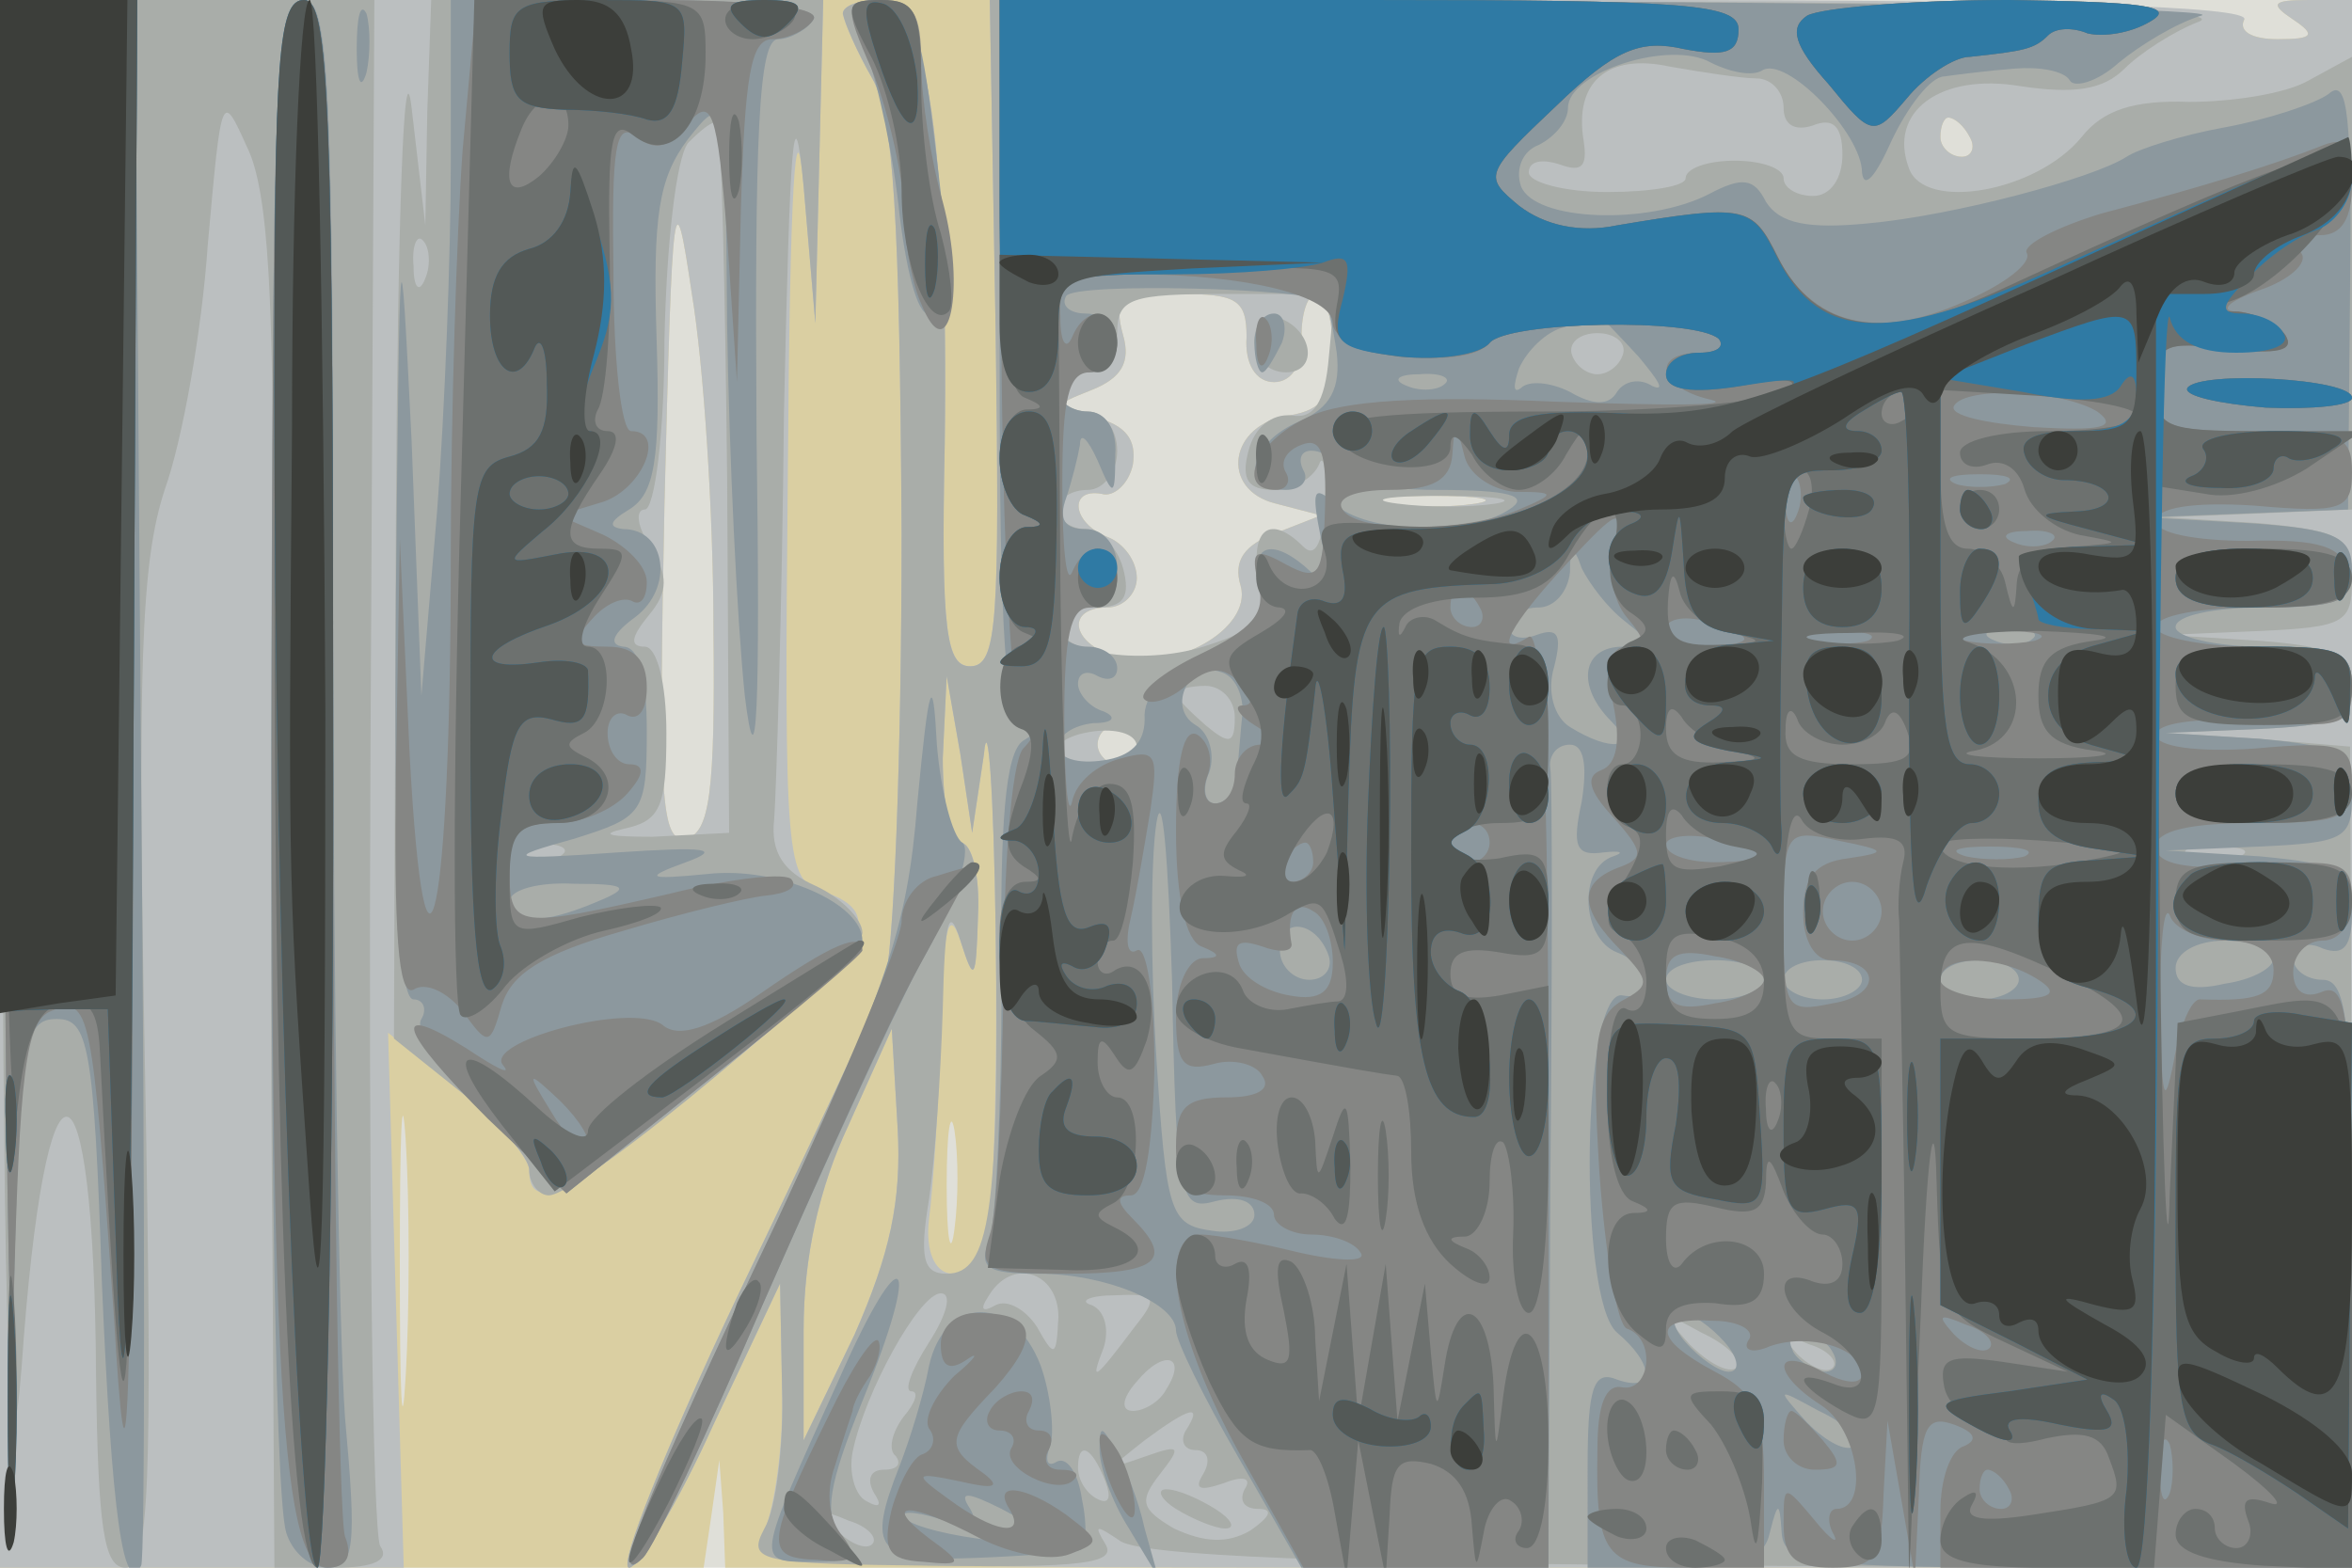
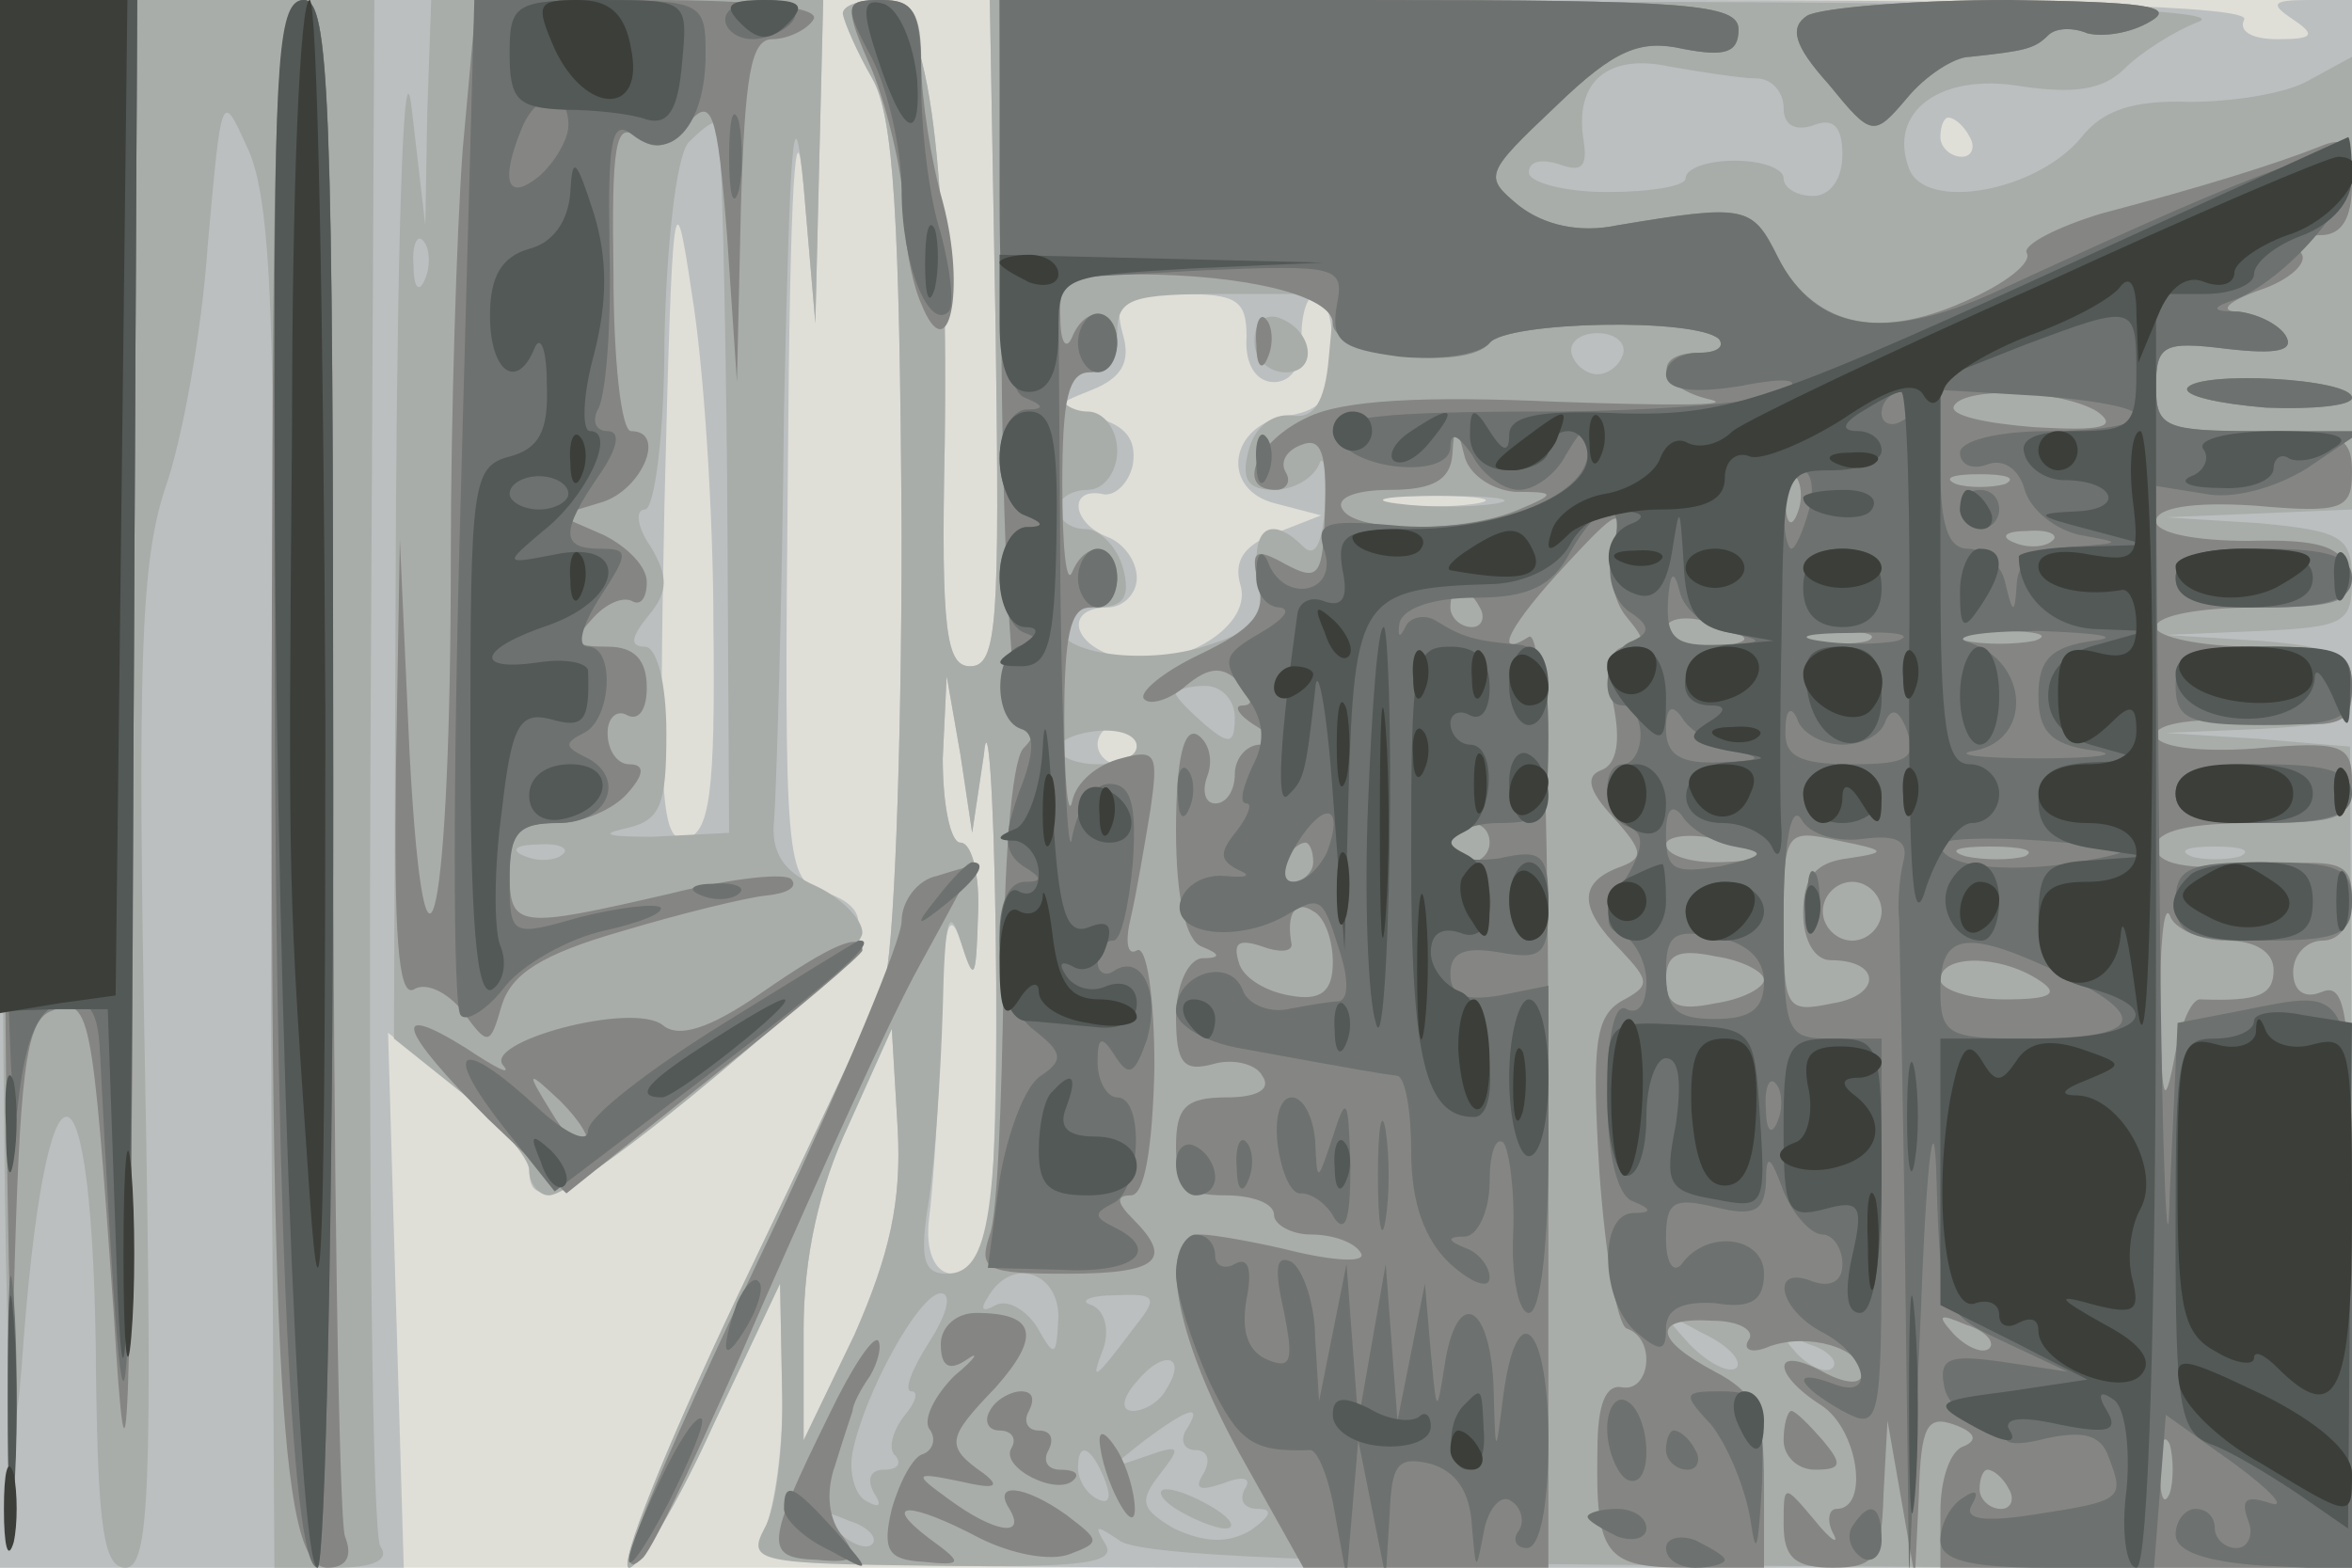
<svg xmlns="http://www.w3.org/2000/svg" width="120" height="80">
  <g>
    <svg width="120" height="80" />
    <svg width="120" height="80" version="1.0" viewBox="0 0 120 80">
      <g fill="#dfdfd8" transform="matrix(.1 0 0 -.1 0 80)">
        <path d="M0 400V0h1200v800H0V400z" />
      </g>
    </svg>
    <svg width="120" height="80" version="1.0" viewBox="0 0 120 80">
      <g fill="#dacfa2" transform="matrix(.1 0 0 -.1 0 80)">
-         <path d="M0 400V0h359l4 27 4 28 2-27 1-28h830v800h-22c-19 0-20-2-8-10s10-10-8-10c-13 0-20 4-17 10 4 7-188 10-569 10H0V400zm1005 330c3-5 1-10-4-10-6 0-11 5-11 10 0 6 2 10 4 10 3 0 8-4 11-10zM364 480c1-85-2-105-14-108-13-2-14 21-11 170 4 162 5 169 14 108 6-36 11-112 11-170zm272 148c-1-14 5-23 14-23s15 9 14 23c0 12 3 22 8 22 4 0 8-13 8-29 0-23-5-30-22-33-31-4-36-38-7-45l23-6-23-9c-16-6-22-14-18-27 6-22-35-45-64-36-23 7-25 25-4 25 8 0 15 7 15 15 0 9-7 18-15 21-18 7-20 25-3 22 6-2 14 5 16 15 2 13-4 20-19 24-22 6-22 6-2 14 15 6 20 14 16 28-5 18-1 21 29 21 29 0 34-3 34-22zm117-85c-13-2-33-2-45 0-13 2-3 4 22 4s35-2 23-4zM580 420c0-5-4-10-10-10-5 0-10 5-10 10 0 6 5 10 10 10 6 0 10-4 10-10zM207 98c-2-35-3-9-3 57s1 94 3 63c2-32 2-86 0-120zm280 75c-2-16-4-5-4 22 0 28 2 40 4 28 2-13 2-35 0-50z" />
-       </g>
+         </g>
    </svg>
    <svg width="120" height="80" version="1.0" viewBox="0 0 120 80">
      <g fill="#bbbfc0" transform="matrix(.1 0 0 -.1 0 80)">
        <path d="M0 400V0h206l-4 136-4 137 36-29c20-16 36-35 36-41 0-23 20-13 95 48 77 62 89 83 55 94-19 6-20 14-18 218 1 141 4 188 8 142l6-70 2 83 2 82H0V400zm364 80c1-85-2-105-14-108-13-2-14 21-11 170 4 162 5 169 14 108 6-36 11-112 11-170zm66 313c1-5 7-19 15-33 11-19 14-71 15-232 0-114-4-217-9-230s-39-85-75-160C340 62 315 0 321 0c5 0 25 33 43 73l34 72 1-53c1-29-4-62-9-73-11-19-3-19 400-19h410v800h-22c-19 0-20-2-8-10s10-10-8-10c-13 0-20 4-17 10 4 7-104 10-317 10H505l3-170c2-147 1-170-13-170-12 0-15 17-13 113 2 151-9 227-33 227-11 0-19-3-19-7zm575-63c3-5 1-10-4-10-6 0-11 5-11 10 0 6 2 10 4 10 3 0 8-4 11-10zM636 628c-1-14 5-23 14-23s15 9 14 23c0 12 3 22 8 22 4 0 8-13 8-29 0-23-5-30-22-33-31-4-36-38-7-45l23-6-23-9c-16-6-22-14-18-27 6-22-35-45-64-36-23 7-25 25-4 25 8 0 15 7 15 15 0 9-7 18-15 21-18 7-20 25-3 22 6-2 14 5 16 15 2 13-4 20-19 24-22 6-22 6-2 14 15 6 20 14 16 28-5 18-1 21 29 21 29 0 34-3 34-22zm117-85c-13-2-33-2-45 0-13 2-3 4 22 4s35-2 23-4zM502 415c2 22 5-18 6-90s-1-140-4-153c-9-32-34-28-30 6 2 15 5 59 6 97 1 51 4 63 10 45 7-22 8-21 9 13 1 20-3 37-9 37-5 0-9 19-9 43l2 42 7-40 6-40 6 40zm78 5c0-5-4-10-10-10-5 0-10 5-10 10 0 6 5 10 10 10 6 0 10-4 10-10zM436 119l-26-54v56c0 38 8 73 23 105l22 49 3-51c2-37-4-64-22-105z" />
      </g>
    </svg>
    <svg width="120" height="80" version="1.0" viewBox="0 0 120 80">
      <g fill="#a9ada9" transform="matrix(.1 0 0 -.1 0 80)">
        <path d="M1 398C2 112 5 26 11 102c12 173 37 170 38-4 1-78 4-98 15-98 12 0 14 38 10 253-4 209-2 260 10 297 9 25 19 81 22 125 7 78 7 79 20 50 11-22 14-78 13-215-1-102-1-258 0-347l1-163h31c20 0 28 4 23 11-4 7-6 187-5 400l2 389H0l1-402zm201 139-1-267 35-28c19-15 34-33 34-39 0-7 5-13 10-13 17 0 160 120 160 134 0 7-11 18-24 24-16 7-23 17-21 34 1 13 4 106 5 208 3 138 5 167 10 115l6-70 2 83 2 82H220l-2-57-1-58-7 60c-4 34-7-56-8-208zm169 18 1-180-39-2c-21 0-28 1-15 4 19 4 22 11 22 49 0 26-5 44-11 44-8 0-7 5 2 16 10 12 10 20 1 35-7 10-8 19-3 19s10 39 10 86c1 49 6 93 12 101 7 7 13 12 15 10 2-1 4-84 5-182zM217 658c-3-8-6-5-6 6-1 11 2 17 5 13 3-3 4-12 1-19zm70-294c-3-3-12-4-19-1-8 3-5 6 6 6 11 1 17-2 13-5zm143 429c1-5 7-19 15-33 11-19 14-71 15-232 0-114-4-217-9-230s-39-85-75-160C340 62 315 0 321 0c5 0 25 33 43 73l34 72 1-53c1-29-3-62-9-72-9-17-3-18 86-19 75-1 94 1 88 11s-5 10 7 2c9-8 111-12 322-13l307-2v210l-1 210-47 4-47 3 48 2c39 2 47 5 47 21s-8 21-47 24l-48 3 48 2c43 2 47 4 47 26s-5 25-47 29l-48 3 48 2 47 2v231l-22-12c-12-7-40-11-61-11-28 1-44-4-55-18-23-28-80-38-88-16-11 29 16 49 57 42 27-4 42-2 53 9 8 8 25 19 38 24 15 6-90 10-297 10l-320 1 3-170c2-147 1-170-13-170-12 0-15 17-13 113 2 151-9 227-33 227-11 0-19-3-19-7zm466-33c8 0 14-7 14-15 0-9 6-12 15-9 10 4 15 0 15-15 0-12-6-21-15-21-8 0-15 4-15 9s-11 9-25 9-25-4-25-9c0-4-18-7-40-7s-40 5-40 10c0 6 7 7 16 4 11-4 14-1 12 12-5 30 12 45 44 38 17-3 37-6 44-6zM678 618c-2-24-8-32-19-30-10 1-19-6-22-18-4-15 0-20 13-20 10 0 20 6 23 13 2 6 4-2 3-20-1-20-5-28-11-22-17 17-27 9-23-16 4-20 0-26-25-34-31-11-77-5-77 10 0 5 9 9 19 9 14 0 18 5 14 20-3 11-12 20-19 20-8 0-14 5-14 10 0 6 7 10 15 10s15 9 15 20-7 20-15 20-15 5-15 10c0 6 7 10 15 10s15 9 15 20c0 18 7 20 56 20h55l-3-32zm150 1c-2-6-8-10-13-10s-11 4-13 10 4 11 13 11 15-5 13-11zm-65-76c-13-2-35-2-50 0-16 2-5 4 22 4 28 0 40-2 28-4zM502 415c2 22 5-18 6-90 2-143-3-175-25-175-12 0-14 8-9 38 3 20 6 64 7 97 1 45 3 54 9 35 7-22 8-21 9 13 1 20-3 37-9 37-5 0-9 19-9 43l2 42 7-40 6-40 6 40zm128 19c0-14-3-14-15-4-8 7-15 14-15 16s7 4 15 4 15-7 15-16zm-50-15c0-5-9-9-20-9s-20 4-20 8 9 8 20 9 20-2 20-8zm563-56c-7-2-19-2-25 0-7 3-2 5 12 5s19-2 13-5zM436 119l-26-54v56c0 38 8 73 23 105l22 49 3-51c2-37-4-64-22-105zm104 9c-1-21-2-21-11-5-6 9-15 14-21 11-7-4-8-2-4 4 12 21 36 13 36-10zm-66-13c-9-14-13-25-9-25s2-6-4-13c-6-8-8-17-4-20 3-4 1-7-6-7s-9-5-5-12c4-6 3-8-4-4-6 3-9 15-7 25 6 30 34 81 45 81 6 0 3-11-6-25zm105 8c-21-28-23-29-16-11 3 9 1 19-6 22-7 2-1 5 12 5 21 1 22-1 10-16zm307-21c-4-3-14 2-24 12-16 18-16 18 6 6 13-6 21-14 18-18zm49 0c-3-3-11 0-18 7-9 10-8 11 6 5 10-3 15-9 12-12zM595 91c-3-6-11-11-17-11s-6 6 2 15c14 17 26 13 15-4zm10-21c-3-5-1-10 5-10s8-5 4-12c-5-8-2-9 10-5 10 4 15 3 11-3-3-6 0-10 7-10 8 0 6-4-4-11-12-7-24-6-39 1-17 10-18 14-7 28s10 15-7 9c-20-7-20-7-1 8 23 17 30 19 21 5zm-41-26c3-8 2-12-4-9s-10 10-10 16c0 14 7 11 14-7zM445 12c-3-3-11 0-18 7-9 10-8 11 6 5 10-3 15-9 12-12zm195 614c0-9 7-16 16-16 17 0 14 22-4 28-7 2-12-3-12-12zM600 30c8-5 20-10 25-10 6 0 3 5-5 10s-19 10-25 10c-5 0-3-5 5-10z" />
      </g>
    </svg>
    <svg width="120" height="80" version="1.0" viewBox="0 0 120 80">
      <g fill="#8c989e" transform="matrix(.1 0 0 -.1 0 80)">
-         <path d="M2 398C3 176 6 59 7 138c3 130 5 142 22 142 16 0 19-13 23-135C57 27 63-15 72 1c2 2 2 183 0 402l-3 397H0l2-402zm137 180c-2-317 1-540 7-560 3-10 12-18 21-18 14 0 15 11 9 77-3 42-6 222-6 400 0 280-2 323-15 323s-15-32-16-222zm43 197c0-16 2-22 5-12 2 9 2 23 0 30-3 6-5-1-5-18zm48-58c0-46-3-126-7-178l-8-94-5 130c-6 121-6 115-8-77-1-141 1-208 9-208 5 0 7-5 4-10-4-6 11-28 34-50l40-39 75 60c42 33 76 64 76 69 0 19-43 38-79 34-31-3-33-2-11 6 19 7 10 8-35 5-57-4-58-3-22 7 35 11 37 13 37 55 0 28-4 43-12 43-8 1-5 7 6 15 20 15 16 45-6 45-8 1-7 4 3 10 13 8 16 25 14 87-2 63 1 82 16 102 19 24 19 23 20-95 1-66 5-150 9-189 6-49 8-9 6 133-1 153 1 202 11 202 6 0 15 5 18 10 4 6-28 10-89 10h-96v-83zm75-377c-28-12-45-12-45 0 0 6 15 10 33 9 27 0 29-2 12-9zm137 433c6-16 14-53 17-83 4-32 10-53 16-50 11 5 11 15 0 103-6 46-11 57-26 57-16 0-17-3-7-27zm68-158c0-141 3-185 13-185 9 0 9-2-1-8-9-6-12-41-11-123 0-63-3-122-6-131-6-15-2-18 25-18 34 0 70-15 70-29 0-5 14-34 32-65l32-56h126l1 198c1 108 1 203 0 210-1 6 3 12 10 12s9-10 6-29c-5-23-3-28 11-26 9 1 11 0 5-2-18-6-16-42 2-49s20-25 3-22c-21 5-23-155-3-172 19-16 20-31 0-24-12 5-15-4-15-45V0h44c34 0 46 4 49 18 4 16 5 16 6 0s15-18 146-18h145v150c0 127-2 150-15 150-8 0-15 5-15 11s7 9 15 5c11-4 15 1 15 19 0 21-5 24-47 28l-48 3 48 2c43 2 47 4 47 26s-5 25-47 29l-48 3 48 2c40 2 47 5 47 22s-7 20-45 20c-25 0-45 5-45 10 0 6 20 10 45 10 38 0 45 3 45 19 0 17-8 21-52 24l-53 3 52 2 51 2 1 111c1 90-1 110-11 101-7-5-31-13-53-17s-44-11-50-15c-17-11-88-30-132-34-31-3-45 0-52 11-6 12-12 13-29 4-31-16-89-14-96 4-3 9 1 18 9 21 8 4 15 12 15 19 0 18 52 35 73 23 10-5 21-7 26-4 12 8 51-32 51-52 1-9 7-2 15 16 8 17 20 33 27 33 7 1 23 3 36 4 12 1 25-1 28-6 2-4 14-1 25 9 11 9 29 20 42 24 12 3-121 6-295 7l-318 1V615zm167 31s3-12 5-26c2-18-3-28-19-35-26-11-31-35-7-35 8 0 12 5 9 10-3 6-1 10 4 10 6 0 11-4 11-10 0-5 24-10 53-10 37 0 48-3 37-10-21-14-74-12-89 3-11 10-12 7-7-18 6-24 5-28-5-17-19 18-32 15-26-7 3-13-4-23-28-34-21-10-32-22-31-34 0-12-7-19-21-21-13-2-23 1-23 7s8 11 18 12c10 0 12 3 5 6-7 2-13 9-13 14 0 6 5 7 10 4 6-3 10-1 10 4 0 6-7 11-15 11s-15 5-15 10c0 6 7 10 15 10s15 9 15 20c0 12-7 20-16 20-11 0-14 5-10 16 3 9 6 21 7 27 0 7 4 3 9-8 8-19 9-19 9 3 1 13-5 22-14 22-8 0-15 5-15 10 0 6 7 10 15 10s15 7 15 15-7 15-16 15c-8 0-13 4-10 9 5 7 123 4 133-3zm159-28c10-12 14-18 7-15-6 4-14 3-18-3-4-7-12-7-24 0-10 5-21 6-25 2-4-3-4 1-1 10 4 9 14 19 23 21 10 3 17 5 18 6 0 0 9-9 20-21zm-99-14c-3-3-12-4-19-1-8 3-5 6 6 6 11 1 17-2 13-5zm92-121c14-11 14-12-1-13-21 0-24-20-6-38 14-14 0-16-21-3-8 5-12 18-8 31 4 16 2 20-9 16-8-3-14-1-14 4 0 6 7 10 15 10s15 8 16 18c0 13 2 14 6 2 4-8 13-20 22-27zm208-9c-3-3-12-4-19-1-8 3-5 6 6 6 11 1 17-2 13-5zm-403-37c-1-9-2-24-3-32 0-8-5-15-11-15-5 0-7 7-3 16 3 9 0 20-7 24-15 9-3 33 13 27 7-2 11-11 11-20zm-14-250c12 3 20 0 20-7 0-6-10-10-22-8-21 3-23 9-28 88-3 47-3 101 0 120s6-17 8-81c2-111 4-117 22-112zm58 125c2-7-3-12-10-12-8 0-15 7-15 15 0 18 19 15 25-3zm482-1c0-5-11-11-25-13-17-4-25-1-25 8 0 8 11 14 25 14s25-4 25-9zm-260-11c0-5-11-10-25-10s-25 5-25 10c0 6 11 10 25 10s25-4 25-10zm50 0c0-5-9-10-20-10s-20 5-20 10c0 6 9 10 20 10s20-4 20-10zm80 0c0-5-9-10-20-10s-20 5-20 10c0 6 9 10 20 10s20-4 20-10zM880 115c7-8 8-15 2-15-5 0-15 7-22 15s-8 15-2 15c5 0 15-7 22-15zm55-5c3-5 2-10-4-10-5 0-13 5-16 10-3 6-2 10 4 10 5 0 13-4 16-10zm11-48c-4-3-14 2-24 12-16 18-16 18 6 6 13-6 21-14 18-18zM640 625c0-8 2-15 4-15s6 7 10 15c3 8 1 15-4 15-6 0-10-7-10-15zM468 390c-5-64-16-95-71-212C329 35 310-13 328 5c6 6 33 64 61 129 29 66 65 145 81 175 17 30 26 57 21 61-5 3-11 26-13 50-2 38-4 33-10-30zM428 96C385 1 385 3 415 3c20 0 23 2 14 13s-6 27 11 69c31 76 21 86-12 11zm46 7c-3-16-10-38-15-51-17-43-12-49 39-47 26 1 50 3 53 4 3 0 4 12 1 26-2 14-8 22-13 19s-6 1-3 9c2 7 0 26-5 40-14 37-49 36-57 0zm64-89c2-1-12-1-32 0-20 2-40 7-44 11s4 4 17 0c17-5 21-4 16 5-6 9-2 9 16 0 13-7 26-14 27-16zm23 46c0-8 6-26 15-40l15-25-7 25c-3 14-10 32-15 40-7 13-8 13-8 0z" />
-       </g>
+         </g>
    </svg>
    <svg width="120" height="80" version="1.0" viewBox="0 0 120 80">
      <g fill="#858684" transform="matrix(.1 0 0 -.1 0 80)">
        <path d="M2 398C3 176 6 59 7 137c3 115 6 142 19 147 20 8 21 2 32-154 7-116 9-77 10 268l2 402H0l2-402zm137 175c-2-463 3-573 28-573 10 0 13 6 9 16-3 9-6 189-6 400 0 335-2 384-15 384s-15-32-16-227zm97 150c-3-42-6-135-6-207 0-184-13-248-21-101l-5 110-2-118c-1-82 1-116 9-112 6 4 17-1 25-11 13-18 14-18 20 3 5 16 20 26 62 38 30 9 63 17 73 18s16 4 13 8c-2 4-30 1-62-7-78-18-82-18-82 11 0 20 5 25 24 25 13 0 29 7 36 15 9 10 9 15 1 15-6 0-11 7-11 16 0 8 5 12 10 9 6-3 10 3 10 14 0 14-6 21-20 21-17 0-19 2-8 14 7 8 16 12 21 9 4-2 7 2 7 10s-10 18-22 24l-23 10 23 7c20 7 32 36 14 36-5 0-9 36-9 81-1 64 1 78 12 69 9-7 16-6 26 7 12 14 15 7 20-58l5-74 2 88c2 68 5 87 16 87 8 0 18 5 21 10 4 6-26 10-83 10h-89l-7-77zm209 41c8-20 15-51 16-68 0-17 4-40 9-51 14-35 23 7 11 52-6 21-11 53-11 71 0 25-4 32-20 32-19 0-20-2-5-36zm66-149c1-113 6-185 12-185s6-5-1-12c-6-7-10-61-10-120-1-60-3-117-7-128-6-18-2-20 39-20 47 0 55 7 34 28-8 8-9 12-1 12 7 0 11 24 12 65 0 37-4 63-9 60s-6 5-3 17c3 13 7 37 10 55 4 28 3 31-15 26-12-3-23-12-25-22-2-9-4 10-4 42 0 42 3 57 13 57 8 0 14 7 14 15 0 18-16 20-23 3-3-7-5 13-5 45 0 43 3 57 14 57 8 0 14 7 14 15 0 18-16 20-23 3-3-7-6-3-6 10-1 19 4 22 38 22 57 0 101-11 101-25 0-16 68-25 80-10 9 11 105 13 117 2 3-4-1-7-10-7-25 0-21-18 6-24 12-3-23-3-79-1-67 3-109 1-127-8-26-12-37-37-16-37 5 0 8 4 5 9s0 11 8 14c10 4 13-4 12-33-1-34-3-37-20-28-16 9-18 7-14-10 4-15-3-23-30-36-19-9-32-20-28-23 3-3 13 0 21 7 12 10 19 10 27 2 7-7 8-12 2-12-5 0-2-5 6-10 10-6 11-10 3-10-7 0-13-7-13-15s-4-15-10-15c-5 0-7 6-4 14s1 17-5 21c-7 4-11-12-11-49 0-34 5-56 13-59 10-4 10-6 0-6-7-1-13-14-13-30 0-24 4-28 19-24 10 3 22 0 25-6 5-7-3-11-18-11-21 0-26-5-26-25s5-25 25-25c14 0 25-4 25-10 0-5 9-10 19-10 11 0 22-4 25-9 4-5-10-5-32 0-20 5-43 9-49 9-23 0-14-51 19-111l33-59h125v241c0 157-3 238-10 234-19-12-10 6 20 38 25 27 29 29 23 9-3-12 0-29 7-37 10-12 10-15 0-15-8 0-11-9-7-29 4-19 2-31-6-34s-7-10 6-24c16-18 16-21 2-26-20-8-19-21 2-42 15-16 15-18 0-26-13-8-15-22-11-87 3-42 9-78 14-80 15-5 12-32-2-30-9 2-13-9-13-32-1-54 4-60 46-60h39v43c0 36-4 46-25 57-32 17-32 28-1 26 13 0 22-5 18-10-3-5 2-7 11-3 20 7 47-1 47-14 0-6-9-5-20 1-26 14-26-1-1-17 19-12 25-53 8-53-4 0-5-6-2-12 4-7-1-4-9 6-16 19-16 19-16-2 0-17 6-22 25-22 22 0 25 5 26 38l2 37 7-40 7-40 2 42c1 35 4 41 18 36 11-4 12-8 5-11-7-2-12-17-12-33V0h210v150c0 129-2 149-15 144-9-4-15 0-15 10 0 9 7 16 15 16 9 0 15 9 15 21 0 19-5 21-50 17-35-2-50 1-50 10 0 8 17 12 50 12 44 0 50 2 50 21s-5 21-50 17c-29-2-50 1-50 7s21 9 50 7c45-4 50-2 50 17s-6 21-50 21c-27 0-50 5-50 10 0 6 23 10 51 10 43 0 50 3 47 18-3 13-14 17-51 16-27 0-47 4-47 10 0 7 19 10 50 8 45-4 50-2 50 17s-6 21-50 21c-46 0-50 2-50 23s4 23 36 19c26-3 35-1 30 7-4 6-15 11-24 12-10 0-6 5 11 11 15 5 25 14 21 19-3 5 2 9 10 9 11 0 16 9 16 26 0 21-3 25-17 19-23-9-58-20-111-34-23-7-40-16-38-20 3-5-11-16-32-25-45-20-77-12-96 24-12 25-16 26-81 15-19-4-37 0-50 10-18 15-18 16 19 51 30 29 43 34 65 29 21-4 28-2 28 10 0 13-26 15-189 15H510l1-185zm559-25c11-8 2-10-32-8-25 2-44 6-41 11 6 10 55 8 73-3zm-297-41c21 0 21-1 2-9-28-12-83-12-90 0-4 6 7 10 24 10 22 0 31 5 32 18 1 16 2 16 6 0 2-10 14-18 26-19zm144-11c-3-8-6-5-6 6-1 11 2 17 5 13 3-3 4-12 1-19zm106 15c-7-2-19-2-25 0-7 3-2 5 12 5s19-2 13-5zm24-29c-3-3-12-4-19-1-8 3-5 6 6 6 11 1 17-2 13-5zm-292-34c3-5 1-10-4-10-6 0-11 5-11 10 0 6 2 10 4 10 3 0 8-4 11-10zm135-16c0-2-9-4-20-4s-20 4-20 9 9 7 20 4 20-7 20-9zm63-1c-7-2-21-2-30 0-10 3-4 5 12 5 17 0 24-2 18-5zm85 0c-10-2-26-2-35 0-10 3-2 5 17 5s27-2 18-5zM760 370c0-5-4-10-10-10-5 0-10 5-10 10 0 6 5 10 10 10 6 0 10-4 10-10zm140-6c0-2-11-4-25-4s-25 4-25 9c0 4 11 6 25 3 14-2 25-6 25-8zm43-2c-17-2-23-10-23-28 0-14 6-24 14-24 26 0 26-18 1-22-24-5-25-3-25 42 0 46 1 47 28 41 25-5 25-6 5-9zm-273-2c0-5-5-10-11-10-5 0-7 5-4 10 3 6 8 10 11 10 2 0 4-4 4-10zm363 3c-7-2-21-2-30 0-10 3-4 5 12 5 17 0 24-2 18-5zm-73-28c0-8-7-15-15-15s-15 7-15 15 7 15 15 15 15-7 15-15zm-280-26c0-15-6-20-22-17-12 2-24 9-26 17-3 10 0 12 12 8 8-3 15-3 15 1-3 16 2 23 11 17 6-3 10-15 10-26zm456 11c15 0 24-6 24-15 0-13-8-16-37-15-5 1-11-14-14-32-5-25-6-18-7 27 0 33 2 54 5 48 2-7 16-13 29-13zm-236-20c0-4-11-10-25-12-19-4-25-1-25 12s6 16 25 12c14-2 25-8 25-12zm140 0c11-7 7-10-17-10-18 0-33 5-33 10 0 13 30 13 50 0zm-25-188c-3-3-11 0-18 7-9 10-8 11 6 5 10-3 15-9 12-12zm92-74c-3-7-5-2-5 12s2 19 5 13c2-7 2-19 0-25zm-82 2c3-5 1-10-4-10-6 0-11 5-11 10 0 6 2 10 4 10 3 0 8-4 11-10zM922 792c-9-6-7-15 11-35 22-27 23-27 40-7 9 11 24 21 32 21 28 3 33 4 40 11 4 4 13 4 20 1 8-2 22 0 32 6 14 8-4 10-72 11-49 0-96-4-103-8zM641 624c0-11 3-14 6-6 3 7 2 16-1 19-3 4-6-2-5-13zm475-22c-2-4 16-8 40-10 24-1 44 1 44 5 0 10-78 14-84 5zM478 353c-10-2-18-13-18-23s-29-79-64-154C329 35 310-12 328 5c6 6 33 64 61 129 29 66 64 144 80 173s28 52 28 52c-1-1-10-3-19-6zm-90-60c-26-18-42-23-50-16-16 12-93-9-81-21 4-5-4-1-19 9-40 25-34 9 11-36l40-38 75 60c42 33 76 62 76 64 0 10-16 3-52-22zm-89-77c-3-3-11 5-18 17-13 21-12 21 5 5 10-10 16-20 13-22zm181-102c0-11 4-14 13-8 7 5 5 1-6-8-10-10-16-22-13-27 4-5 2-11-3-13-5-1-12-14-16-28-5-21-2-26 16-27 20-2 21-1 3 12-25 19-10 19 26 0 16-8 36-12 46-8 16 6 15 7-2 20-21 15-38 17-29 3 9-15-8-12-31 5-18 13-18 14 6 9 17-4 21-3 12 4-20 14-19 18 6 44 23 26 21 38-10 38-10 0-18-7-18-16zm-57-36c-33-67-33-73-6-74 19-2 21 1 13 12-7 8-9 22-4 36 4 13 8 25 9 28 0 3 4 11 9 18 4 7 6 15 4 18-3 2-14-15-25-38zm82 2c-3-5-1-10 5-10s9-4 6-9c-6-10 24-25 32-16 3 3 0 5-7 5s-9 5-6 10c3 6 1 10-5 10s-8 5-5 10c3 6 2 10-4 10-5 0-13-4-16-10zm405-15c0-8 7-15 16-15 14 0 14 3 4 15-7 8-14 15-16 15s-4-7-4-15zm-349 0c1-19 18-51 18-35 0 8-4 22-9 30s-9 11-9 5z" />
      </g>
    </svg>
    <svg width="120" height="80" version="1.0" viewBox="0 0 120 80">
      <g fill="#6d716f" transform="matrix(.1 0 0 -.1 0 80)">
        <path d="M2 493c0-170 4-286 7-258 4 37 11 51 23 53 14 3 18-4 19-25C64 10 67 34 68 398l2 402H0l2-307zm138 20c0-316 8-513 22-513 4 0 8 180 8 400 0 349-2 400-15 400s-15-39-15-287zm95 31c-4-140-4-258 0-262 3-4 14 3 23 15 9 11 32 24 50 28s31 9 29 12c-3 2-21 0-41-5-35-10-36-10-36 19 0 24 4 29 25 29 26 0 35 24 13 34-10 5-10 7 0 12 14 7 16 44 2 44-6 0-3 11 6 25 15 23 15 25 0 25-20 0-20 9 0 38 9 13 11 22 4 22-6 0-8 5-5 11 4 6 7 42 6 81-1 57 1 68 12 59 19-15 37 5 37 41 0 27-1 28-59 28h-59l-7-256zm55 192c0-7-7-19-15-26-16-13-20-3-9 24 8 20 24 21 24 2zm80 54c0-5 6-10 14-10s18 5 21 10c3 6-3 10-14 10-12 0-21-4-21-10zm75-20c8-16 15-46 15-67 0-38 14-72 24-62 3 3 1 21-4 40-6 18-10 53-10 76 0 37-3 43-20 43-19 0-20-2-5-30zm65-69c0-70 4-101 13-104 10-4 10-6 0-6-7-1-13-12-13-25s6-27 13-29c10-4 10-6 0-6-7-1-13-12-13-25s6-27 13-29c10-4 10-6 0-6-16-1-17-38-2-43 7-2 7-12-1-32-8-23-8-31 2-38 10-6 10-8 1-8-20 0-16-61 5-76 14-11 15-15 3-23-8-5-17-29-21-53l-6-45 38-1c37-2 51 10 26 22-10 5-10 7 0 12 14 7 16 54 2 54-5 0-10 8-10 18 0 13 2 14 9 3s10-9 16 8c7 24-2 44-16 36-5-4-9-1-9 4 0 6 3 11 8 11 4 0 8 18 10 40 2 30-1 40-12 40-8 0-16-12-19-27-2-16-5 43-6 129l-1 156 73 4c70 3 73 2 69-18-3-18 2-22 32-26 20-2 41 1 46 7 9 11 105 13 117 2 3-4-1-7-10-7-10 0-17-5-17-11 0-8 13-10 38-6 25 5 32 3 22-3-8-5-64-10-123-10-82 0-108-3-105-12 6-18 58-23 58-6 0 8 4 6 11-4 5-10 16-18 24-18s19 8 24 18c9 15 10 15 11 1 0-23-51-42-100-37-35 3-39 1-34-14 6-21-21-26-29-5-3 7-6 5-6-5-1-10 5-18 12-18 6-1 2-6-10-13-19-11-20-14-8-31 10-13 11-24 4-37-5-11-7-19-3-19 3 0 1-6-5-14-9-11-9-15 1-20 7-3 4-4-7-3s-21-5-23-14c-3-17 32-20 56-5 16 9 17 8 26-21 4-13 4-23-1-24-4 0-16-2-26-4s-21 3-23 10c-7 17-34 8-34-11 0-7 15-16 33-19 60-11 72-13 80-14 4-1 7-18 7-39 0-26 7-45 20-57 11-10 20-13 20-7s-6 13-12 15c-10 4-10 6 0 6 6 1 12 13 12 28 0 14 3 23 7 20 3-4 6-25 5-47s3-40 8-40c6 0 10 35 10 84v83l-25-5c-18-3-25 0-25 11s7 14 25 11c22-4 25-1 25 24 0 26-3 29-25 24-15-2-25 0-25 7 0 6 11 11 25 11 23 0 25 4 25 45 0 33-4 45-15 46-23 2-29 4-42 12-6 4-14 2-16-3-3-6-4-5-3 2 2 8 18 13 39 13 27 0 39 6 48 23 16 28 29 29 22 1-4-12 0-25 8-31 11-7 11-11 2-15-14-5-18-33-5-33 5 0 9-7 9-15s-4-15-9-15c-12 0-10-28 3-32 8-3 8-11-2-27-11-19-11-25-1-28 6-3 12-14 12-24 0-11-4-17-10-14-6 4-10-13-10-44 0-30 5-51 13-54 10-4 10-6 0-6-18-1-16-46 2-61 12-10 15-10 15 2 0 10 8 14 25 13 18-3 25 1 25 15 0 19-29 23-42 5-4-5-8 0-8 13 0 19 4 21 25 16 20-5 25-2 26 12 0 16 2 15 9-4 5-12 14-22 20-22 5 0 10-7 10-15 0-9-6-12-15-9-22 9-18-14 5-26s27-35 5-26c-22 8-18-1 5-14 19-10 20-8 20 90v100h-25c-24 0-25 2-25 63 0 38 4 57 9 49 4-8 19-12 32-10 17 2 23-1 20-12-2-8-3-22-2-30 0-8 2-87 3-175l2-160 6 135c3 82 7 108 8 68 2-66 3-68 35-83l32-15-33 5c-28 4-33 2-30-13 2-9 11-16 21-16 9 1 14-2 11-8-3-5 5-6 20-2 19 4 28 2 32-10 8-21 7-22-39-29-26-4-35-2-31 5s2 8-4 4c-7-4-12-14-12-22 0-10 14-14 54-14h55l3 39 3 39 35-25c19-14 27-23 18-20-12 4-15 2-11-9 3-7 0-14-6-14s-11 5-11 10c0 6-4 10-10 10-5 0-10-6-10-13 0-9 16-14 45-16l45-2v146c0 157 3 151-58 139l-31-6-4-87c-1-47-4 15-5 138l-2 223 25-4c14-3 36 3 52 13l28 19h-52c-49 0-53 2-53 23s4 23 36 19c26-3 35-1 30 7-4 6-15 11-24 12-14 0-14 2-2 6 26 10 62 51 58 67-3 15-33 5-180-63-57-26-92-20-111 18-13 26-16 27-82 16-19-4-37 0-50 10-18 15-18 16 19 51 30 29 43 34 65 29 21-4 28-2 28 10 0 13-26 15-189 15H510v-99zm470-105c0-3-4-8-10-11-5-3-10-1-10 4 0 6 5 11 10 11 6 0 10-2 10-4zm110-8c0-5-20-8-45-8-26 0-45-5-45-11s6-9 14-6 16-2 19-13c3-10 15-20 28-23 22-4 22-4-3-6-19-1-28-7-29-18-1-17-2-17-6 0-2 9-11 17-19 17-10 0-14 12-14 41v40l50-3c27-2 50-6 50-10zm-167-48c-3-11-7-20-9-20s-4 9-4 20 4 20 9 20 7-9 4-20zm-40-63c18-4 17-5-5-6-23-1-28 3-27 22 1 15 3 17 6 5 2-9 14-19 26-21zm85-4c-10-2-28-2-40 0-13 2-5 4 17 4 22 1 32-1 23-4zm100 0c-22-3-28-10-28-28s6-25 28-28c15-2 2-4-28-4s-45 2-32 4c29 6 27 45-3 55-11 3 5 6 35 6 30-1 43-3 28-5zm-183-56c15-4 14-5-7-6s-28 4-28 17c0 11 3 13 8 6 4-7 16-14 27-17zm55 3c10 0 20 5 22 12 3 7 7 6 11-5 5-14 0-17-28-17-27 0-35 4-34 18 0 10 3 12 6 5 2-7 13-13 23-13zm-263-55c-4-8-11-15-17-15s-6 7 2 20c14 22 24 19 15-5zm208 3c17-3 15-5-7-10-24-4-28-2-28 16 0 13 3 16 8 10 4-7 16-14 27-16zm175-8c-37-6-70-2-70 9 0 3 24 4 52 2 50-4 51-5 18-11zm-160-61c0-14-7-19-25-19-20 0-25 5-25 24s4 22 25 18c16-3 25-11 25-23zm154 3c44-22 38-32-21-32-39 0-43 2-43 25 0 30 14 31 64 7zm-147-74c-3-8-6-5-6 6-1 11 2 17 5 13 3-3 4-12 1-19zm93 312c0-5 5-10 10-10 6 0 10 5 10 10 0 6-4 10-10 10-5 0-10-4-10-10zm-78 252c-9-6-7-15 11-35 22-27 23-27 40-7 9 11 24 21 32 21 28 3 33 4 40 11 4 4 13 4 20 1 8-2 22 0 32 6 14 8-4 10-72 11-49 0-96-4-103-8zm-550-72c0-19 2-27 5-17 2 9 2 25 0 35-3 9-5 1-5-18zm178-95c0-8 5-15 10-15 6 0 10 7 10 15s-4 15-10 15c-5 0-10-7-10-15zm566-23c-2-4 16-8 40-10 24-1 44 1 44 5 0 10-78 14-84 5zm-475-38c0-11 3-14 6-6 3 7 2 16-1 19-3 4-6-2-5-13zm-91-59c0-8 5-15 10-15 6 0 10 7 10 15s-4 15-10 15c-5 0-10-7-10-15zm560 0c0-11 12-15 45-15s45 4 45 15-12 15-45 15-45-4-45-15zm0-55c0-17 7-20 45-20s45 3 45 20-7 20-45 20-45-3-45-20zm-509-56c0-11 3-14 6-6 3 7 2 16-1 19-3 4-6-2-5-13zm509 1c0-11 12-15 45-15s45 4 45 15-12 15-45 15-45-4-45-15zm-631-52c-13-16-12-17 4-4s21 21 13 21c-2 0-10-8-17-17zm443-3c0-14 2-19 5-12 2 6 2 18 0 25-3 6-5 1-5-13zm188 0c0-17 7-20 45-20s45 3 45 20-7 20-45 20-45-3-45-20zm-752 3c7-3 16-2 19 1 4 3-2 6-13 5-11 0-14-3-6-6zm10-66c-37-23-68-47-68-54s-12-1-26 12c-39 36-49 31-18-9l27-34 79 60c67 51 87 69 76 68-2-1-33-20-70-43zm284-62c2-14 7-25 12-24 5 0 13-5 17-13 6-8 8 2 8 27-1 35-2 37-9 15-8-24-8-24-9-2-1 12-6 22-12 22s-9-11-7-25zm51-15c0-25 2-35 4-22 2 12 2 32 0 45-2 12-4 2-4-23zm-103 6c0-9 5-16 10-16 6 0 10 4 10 9 0 6-4 13-10 16-5 3-10-1-10-9zm31-2c0-11 3-14 6-6 3 7 2 16-1 19-3 4-6-2-5-13zM4 90c0-52 1-74 3-47 2 26 2 68 0 95-2 26-3 4-3-48zm596 60c0-10 8-35 17-55 15-31 22-36 51-35 4 1 10-14 13-32l6-33 3 35 3 35 7-35 7-35 2 32c1 26 4 30 21 26 13-4 20-14 21-32 2-23 2-24 6-3 2 12 9 20 14 16 5-3 7-10 4-15-4-5-1-9 4-9 7 0 11 23 11 55 0 59-16 75-23 23-4-32-4-32-5 5-2 43-19 50-25 10-4-25-4-25-7 7l-3 35-7-35-7-35-3 40-3 40-7-40-7-40-3 40-3 40-7-35-7-35-2 32c0 17-6 35-12 39-8 4-9-3-4-25 5-25 4-30-8-25-10 4-14 14-11 31 3 15 1 22-6 18-5-3-10-1-10 4 0 6-4 11-10 11-5 0-10-9-10-20zm-224-15c-9-26-7-32 5-12 6 10 9 21 6 23-2 3-7-2-11-11zm444-64c0-11 5-23 10-26 6-3 10 3 10 14s-4 23-10 26c-5 3-10-3-10-14zm53 2c8-10 17-31 20-48 3-21 4-16 6 18 1 42-1 47-21 47-19 0-20-1-5-17zM337 45c-24-50-20-58 4-12 11 22 19 41 17 43-3 2-12-12-21-31zm513 15c0-5 5-10 11-10 5 0 7 5 4 10-3 6-8 10-11 10-2 0-4-4-4-10zM400 30c0-5 10-15 23-21 22-12 22-12 3 10-21 23-26 26-26 11zm410-4c0-2 7-6 15-10 8-3 15-1 15 4 0 6-7 10-15 10s-15-2-15-4zm135-5c-3-5-1-12 5-16 5-3 10 1 10 9 0 18-6 21-15 7zm-95-11c0-6 7-10 15-10s15 2 15 4-7 6-15 10c-8 3-15 1-15-4z" />
      </g>
    </svg>
    <svg width="120" height="80" version="1.0" viewBox="0 0 120 80">
      <g fill="#2f7aa4" transform="matrix(.1 0 0 -.1 0 80)">
-         <path d="M0 542V284l28 1h27l5-145c4-90 7 7 8 258l2 402H0V542zm140 61c0-280 12-603 22-603 4 0 8 180 8 400 0 349-2 400-15 400s-15-29-15-197zm120 170c0-24 4-28 28-29 15 0 34-2 42-5 11-3 16 5 18 29 3 32 3 32-42 32-43 0-46-2-46-27zm118 15c9-9 15-9 24 0s7 12-12 12-21-3-12-12zm67-9c14-46 25-56 23-20-2 19-9 36-17 39-10 3-11-2-6-19zm65-79c0-82 3-100 15-100 10 0 15 10 15 30 0 30 0 30 59 30 33 0 67 3 76 6 13 5 15 2 10-19-6-22-3-25 30-29 20-2 40 1 45 7 9 11 105 13 117 2 3-4-1-7-10-7-10 0-17-5-17-11 0-8 13-10 38-6 31 5 34 4 17-6-11-6-46-10-77-8-43 2-58-1-58-11 0-9-3-9-10 2-8 13-10 12-10-2 0-11 8-18 20-18 11 0 20 5 20 10 0 6 5 10 10 10 6 0 10-6 10-13 0-19-44-37-90-37-34 0-38-3-35-21 3-14 0-19-9-16-7 3-13 0-14-6-9-64-11-99-5-93 8 8 9 9 14 54 1 15 6-9 9-53l6-80 2 80c3 101 6 105 75 107 16 1 32 9 38 20 5 10 17 18 27 17 10 0 12-3 5-6-17-6-16-30 1-36 10-4 16 3 19 21 4 25 4 25 6-5 1-24 6-33 24-36l22-4-22-2c-24-1-33-31-10-31 8 0 8-3-2-9-11-7-9-10 10-14 23-4 23-4 2-6-28-1-31-31-4-31 11 0 22-6 25-12 3-7 5-4 5 7-1 11-1 57 0 103 1 81 1 82 26 82 14 0 25 5 25 10 0 6-6 10-12 10-9 0-8 4 2 10 8 5 17 10 20 10s5-64 4-142c0-107 2-135 9-110 6 17 16 32 23 32 8 0 14 7 14 15s-7 15-15 15c-12 0-15 18-15 99v98l42-7c29-6 45-5 50 3s8 6 8-5c0-13-8-18-31-18-20 0-29-4-26-12 2-7 11-13 20-13 26 0 32-15 6-16-21-1-21-2 6-9l30-8-34-1c-26-1-32-4-27-17 3-9 6-18 6-20s12-5 28-5l27-1-25-7c-16-4-25-13-25-26s9-22 25-26l25-7-27-1c-21-1-28-6-28-20s8-21 28-24l27-4-27-2c-24-1-28-5-28-30 0-22 6-30 25-35 42-11 28-26-25-26h-50V134l38-19 37-19-40-6c-39-5-40-6-16-19 13-7 20-8 17-2-5 7 3 9 25 4 25-5 30-3 24 7-5 8-4 11 3 6 6-3 9-24 7-46-3-22 0-40 5-40 6 0 10 124 11 328 1 180 3 319 6 310 3-12 14-18 34-18 18 0 28 4 24 10-3 6-13 10-21 10-12 0-11 4 3 18 10 11 26 22 36 25 9 4 17 15 17 26 0 23 2 23-145-43-90-42-126-41-148 2-13 27-16 28-82 17-19-4-37 0-50 10-18 15-18 16 19 51 30 29 43 34 65 29 21-4 28-2 28 10 0 13-26 15-189 15H510V700zm412 92c-9-6-7-15 11-35 22-27 23-27 40-7 9 11 24 21 32 21 28 3 33 4 40 11 4 4 13 4 20 1 8-2 22 0 32 6 14 8-4 10-72 11-49 0-96-4-103-8zm-631-90c-1-15-9-26-21-29-14-4-20-14-20-34 0-29 14-39 23-16 3 6 6-2 6-19 1-24-4-33-19-37-19-5-20-14-20-142 0-94 3-134 11-130 6 4 8 14 4 23-3 9-3 39 1 68 5 44 9 51 25 47 17-5 20-1 19 25-1 4-12 6-25 4-34-5-31 7 5 19 39 14 41 44 3 36-26-5-26-5-6 12 23 18 37 51 23 51-6 0-5 14 3 33 11 26 12 39 1 72-9 29-12 34-13 17zm-1-154c0-4-7-8-15-8s-15 4-15 8c0 5 7 9 15 9s15-4 15-9zm182 117c0-16 2-22 5-12 2 9 2 23 0 30-3 6-5-1-5-18zm644-63c-2-4 16-8 40-10 24-1 44 1 44 5 0 10-78 14-84 5zm-606-36c0-13 6-27 13-29 10-4 10-6 0-6-7-1-13-12-13-26s6-25 13-25c8 0 7-4-3-10-13-8-13-10 1-10s17 12 18 65c1 51-2 65-14 65-9 0-15-9-15-24zm170 14c0-5 5-10 10-10 6 0 10 5 10 10 0 6-4 10-10 10-5 0-10-4-10-10zm40 0c-8-5-12-12-9-15 4-3 12 1 19 10 14 17 11 19-10 5zm404-9c4-5 0-12-6-14-7-3-1-6 15-6 15-1 27 4 27 10 0 5 4 8 8 5 4-2 14-1 22 5 11 6 2 9-28 9-24 0-41-4-38-9zm-204-25c0-9 30-14 35-6 4 6-3 10-14 10-12 0-21-2-21-4zm80-6c0-5 5-10 11-10 5 0 7 5 4 10-3 6-8 10-11 10-2 0-4-4-4-10zm-450-30c0-5 5-10 10-10 6 0 10 5 10 10 0 6-4 10-10 10-5 0-10-4-10-10zm370-10c0-13 7-20 20-20s20 7 20 20-7 20-20 20-20-7-20-20zm80-2c0-19 2-20 10-8 13 19 13 30 0 30-5 0-10-10-10-22zm110 7c0-10 11-15 35-15s35 5 35 15-11 15-35 15-35-5-35-15zm81-1c0-11 3-14 6-6 3 7 2 16-1 19-3 4-6-2-5-13zM698 390c-2-49 0-100 4-112 3-13 6 28 7 90 1 61-1 112-3 112-3 0-6-40-8-90zm22-28c0-102 7-132 32-132 15 0 8 58-7 64-8 3-15 12-15 20 0 10 6 13 15 10 19-8 21 31 3 40-10 5-10 7 0 12 14 7 16 44 2 44-5 0-10 5-10 11 0 5 5 7 10 4 6-3 10 3 10 14 0 14-6 21-20 21-19 0-20-7-20-108zm50 88c0-11 5-20 10-20 6 0 10 9 10 20s-4 20-10 20c-5 0-10-9-10-20zm50 9c0-6 7-17 15-25 13-14 15-13 15 10 0 16-6 26-15 26-8 0-15-5-15-11zm102-11c5-34 38-37 38-4 0 20-5 26-21 26-15 0-20-5-17-22zm78-3c0-14 5-25 10-25 6 0 10 11 10 25s-4 25-10 25c-5 0-10-11-10-25zm110 11c0-29 69-31 71-2 0 6 4 2 9-9 8-19 9-19 9 3 1 20-4 22-44 22-32 0-45-4-45-14zm-578-38c-1-20-8-39-14-41-10-4-10-6 0-6 6-1 12-8 12-17 0-8-4-12-10-9-6 4-10-8-10-29 0-22 5-36 13-37 6 0 22-2 35-3 14-2 22 3 22 12 0 8-6 12-15 9-8-4-17-1-21 5s-3 8 3 5c6-4 14 0 17 9 4 11 2 15-8 11-12-5-16 7-19 61-2 37-4 51-5 30zm238-17c0-12 5-21 10-21 6 0 10 6 10 14s-4 18-10 21c-5 3-10-3-10-14zm-500-7c0-9 7-14 17-12 25 5 28 28 4 28-12 0-21-6-21-16zm550 2c0-8 7-16 15-20 10-4 15 1 15 14 0 11-7 20-15 20s-15-6-15-14zm100-1c0-8 9-15 20-15s20 7 20 15-9 15-20 15-20-7-20-15zm190 0c0-10 11-15 35-15s35 5 35 15-11 15-35 15-35-5-35-15zm81-1c0-11 3-14 6-6 3 7 2 16-1 19-3 4-6-2-5-13zm-641-8c0-9 7-16 16-16 17 0 14 22-4 28-7 2-12-3-12-12zm220-46c0-11 5-20 10-20 6 0 10 9 10 20s-4 20-10 20c-5 0-10-9-10-20zm63 13c-18-7-16-33 2-33 8 0 15 9 15 20s-1 20-2 19c-2 0-9-3-15-6zm162-3c-7-12 2-30 16-30 5 0 9 9 9 20 0 21-15 27-25 10zm122 3c-18-17-5-33 28-33 28 0 35 4 35 20 0 15-7 20-28 20-16 0-32-3-35-7zm75-13c0-14 2-19 5-12 2 6 2 18 0 25-3 6-5 1-5-13zm-332-5c0-8 9-15 20-15s20 7 20 15-9 15-20 15-20-7-20-15zm61-1c0-11 3-14 6-6 3 7 2 16-1 19-3 4-6-2-5-13zm-558-65c-33-21-40-29-25-29 8 1 70 50 62 50-3 0-20-10-37-21zm242 11c3-5 8-10 11-10 2 0 4 5 4 10 0 6-5 10-11 10-5 0-7-4-4-10zm76-6c0-11 3-14 6-6 3 7 2 16-1 19-3 4-6-2-5-13zm89-24c0-22 5-40 10-40 6 0 10 18 10 40s-4 40-10 40c-5 0-10-18-10-40zm380 29c0-5-9-9-20-9-19 0-20-7-20-100 0-87 2-101 18-107 9-3 29-15 44-25l26-18 1 129 1 129-25 4c-14 3-25 1-25-3zm-330-39c0-22 5-40 10-40 6 0 10 14 10 30 0 17 5 30 10 30 7 0 8-13 5-34-6-30-4-34 20-38 25-5 26-4 23 41-3 46-3 46-40 48-38 2-38 2-38-37zm90-16c0-42 2-46 21-41 18 5 20 2 14-24-4-18-3-29 4-29s11 27 11 70c0 68-1 70-25 70-23 0-25-4-25-46zm63 6c0-25 2-35 4-22 2 12 2 32 0 45-2 12-4 2-4-23zM3 225c0-22 2-30 4-17 2 12 2 30 0 40-3 9-5-1-4-23zm534 18c-4-3-7-17-7-30 0-18 5-23 25-23 16 0 25 6 25 15s-9 15-21 15c-15 0-19 5-15 15 6 16 3 19-7 8zm-261-36c3-10 9-15 12-12s0 11-7 18c-10 9-11 8-5-6zm405-3c0-11 3-14 6-6 3 7 2 16-1 19-3 4-6-2-5-13zM4 85c0-50 1-71 3-48s2 64 0 90-3 8-3-42zm970 0c0-50 1-71 3-48s2 64 0 90-3 8-3-42zm-294-7c0-8 11-15 25-16s25 3 25 10c0 6-3 8-6 5-4-3-15-2-25 4-14 7-19 6-19-3zm67 5c-10-10-8-33 2-33 6 0 9 9 8 20-1 23-1 22-10 13zm139-8c8-19 14-19 14 0 0 8-4 15-10 15-5 0-7-7-4-15z" />
-       </g>
+         </g>
    </svg>
    <svg width="120" height="80" version="1.0" viewBox="0 0 120 80">
      <g fill="#535957" transform="matrix(.1 0 0 -.1 0 80)">
        <path d="M0 542V284l28 1h27l5-145c4-90 7 7 8 258l2 402H0V542zm140 61c0-280 12-603 22-603 4 0 8 180 8 400 0 349-2 400-15 400s-15-29-15-197zm120 170c0-24 4-28 28-29 15 0 34-2 42-5 11-3 16 5 18 29 3 32 3 32-42 32-43 0-46-2-46-27zm118 15c9-9 15-9 24 0s7 12-12 12-21-3-12-12zm67-9c14-46 25-56 23-20-2 19-9 36-17 39-10 3-11-2-6-19zm595-121c-140-64-161-70-212-69-42 2-58-1-58-11 0-9-3-9-10 2-8 13-10 12-10-2 0-11 8-18 20-18 11 0 20 5 20 10 0 6 5 10 10 10 6 0 10-6 10-13 0-19-44-37-90-37-34 0-38-3-35-21 3-14 0-19-9-16-7 3-13 0-14-6-9-64-11-99-5-93 8 8 9 9 14 54 1 15 6-9 9-53l6-80 2 80c3 101 6 105 75 107 16 1 32 9 38 20 5 10 17 18 27 17 10 0 12-3 5-6-17-6-16-30 1-36 10-4 16 3 19 21 4 25 4 25 6-5 1-24 6-33 24-36l22-4-22-2c-24-1-33-31-10-31 8 0 8-3-2-9-11-7-9-10 10-14 23-4 23-4 2-6-28-1-31-31-4-31 11 0 22-6 25-12 3-7 5-4 5 7-1 11-1 57 0 103 1 81 1 82 26 82 14 0 25 5 25 10 0 6-6 10-12 10-9 0-8 4 2 10 8 5 17 10 20 10s5-64 4-142c0-107 2-135 9-110 6 17 16 32 23 32 8 0 14 7 14 15s-7 15-15 15c-12 0-15 18-15 99v98l43 17c56 21 57 21 57-14 0-27-3-30-31-30-20 0-29-4-26-12 2-7 11-13 20-13 26 0 32-15 6-16-21-1-21-2 6-9l30-8-32-1c-18 0-33-3-33-5 0-20 17-36 39-37l26-1-25-7c-16-4-25-13-25-26s9-22 25-26l25-7-27-1c-21-1-28-6-28-20s8-21 28-24l27-4-27-2c-24-1-28-5-28-30 0-22 6-30 25-35 42-11 28-26-25-26h-50V134l38-19 37-19-40-6c-39-5-40-6-16-19 13-7 20-8 17-2-5 7 3 9 25 4 25-5 30-3 24 7-5 8-4 11 3 6 6-3 9-24 7-46-3-22 0-40 5-40 6 0 10 123 10 325v325h25c14 0 25 5 25 10 0 6 11 15 25 20 15 6 25 17 25 30 0 11-1 20-2 20-2-1-73-33-158-72zm-749 44c-1-15-9-26-21-29-14-4-20-14-20-34 0-29 14-39 23-16 3 6 6-2 6-19 1-24-4-33-19-37-19-5-20-14-20-142 0-94 3-134 11-130 6 4 8 14 4 23-3 9-3 39 1 68 5 44 9 51 25 47 17-5 20-1 19 25-1 4-12 6-25 4-34-5-31 7 5 19 39 14 41 44 3 36-26-5-26-5-6 12 22 17 38 51 24 51-4 0-4 17 2 39 7 27 7 49 0 72-9 28-11 30-12 11zm-1-154c0-4-7-8-15-8s-15 4-15 8c0 5 7 9 15 9s15-4 15-9zm182 117c0-16 2-22 5-12 2 9 2 23 0 30-3 6-5-1-5-18zm38-30c0-24 5-35 15-35s15 10 15 30c0 29 0 29 68 33l67 3-82 2-83 2v-35zm0-69c0-13 6-27 13-29 10-4 10-6 0-6-7-1-13-12-13-26s6-25 13-25c8 0 7-4-3-10-13-8-13-10 1-10s17 12 18 65c1 51-2 65-14 65-9 0-15-9-15-24zm170 14c0-5 5-10 10-10 6 0 10 5 10 10 0 6-4 10-10 10-5 0-10-4-10-10zm40 0c-8-5-12-12-9-15 4-3 12 1 19 10 14 17 11 19-10 5zm404-9c4-5 0-12-6-14-7-3-1-6 15-6 15-1 27 4 27 10 0 5 4 8 8 5 4-2 14-1 22 5 11 6 2 9-28 9-24 0-41-4-38-9zm-204-25c0-9 30-14 35-6 4 6-3 10-14 10-12 0-21-2-21-4zm80-6c0-5 5-10 11-10 5 0 7 5 4 10-3 6-8 10-11 10-2 0-4-4-4-10zm-80-40c0-13 7-20 20-20s20 7 20 20-7 20-20 20-20-7-20-20zm80-2c0-19 2-20 10-8 13 19 13 30 0 30-5 0-10-10-10-22zm110 7c0-10 11-15 35-15s35 5 35 15-11 15-35 15-35-5-35-15zm81-1c0-11 3-14 6-6 3 7 2 16-1 19-3 4-6-2-5-13zM698 390c-2-49 0-100 4-112 3-13 6 28 7 90 1 61-1 112-3 112-3 0-6-40-8-90zm22-28c0-102 7-132 32-132 15 0 8 58-7 64-8 3-15 12-15 20 0 10 6 13 15 10 19-8 21 31 3 40-10 5-10 7 0 12 14 7 16 44 2 44-5 0-10 5-10 11 0 5 5 7 10 4 6-3 10 3 10 14 0 14-6 21-20 21-19 0-20-7-20-108zm50 88c0-11 5-20 10-20 6 0 10 9 10 20s-4 20-10 20c-5 0-10-9-10-20zm50 9c0-6 7-17 15-25 13-14 15-13 15 10 0 16-6 26-15 26-8 0-15-5-15-11zm102-11c5-34 38-37 38-4 0 20-5 26-21 26-15 0-20-5-17-22zm78-3c0-14 5-25 10-25 6 0 10 11 10 25s-4 25-10 25c-5 0-10-11-10-25zm110 11c0-29 69-31 71-2 0 6 4 2 9-9 8-19 9-19 9 3 1 20-4 22-44 22-32 0-45-4-45-14zm-578-38c-1-20-8-39-14-41-10-4-10-6 0-6 6-1 12-8 12-17 0-8-4-12-10-9-6 4-10-8-10-29 0-22 5-36 13-37 6 0 22-2 35-3 14-2 22 3 22 12 0 8-6 12-15 9-8-4-17-1-21 5s-3 8 3 5c6-4 14 0 17 9 4 11 2 15-8 11-12-5-16 7-19 61-2 37-4 51-5 30zm238-17c0-12 5-21 10-21 6 0 10 6 10 14s-4 18-10 21c-5 3-10-3-10-14zm-500-7c0-9 7-14 17-12 25 5 28 28 4 28-12 0-21-6-21-16zm550 2c0-8 7-16 15-20 10-4 15 1 15 14 0 11-7 20-15 20s-15-6-15-14zm100-1c0-8 9-15 20-15s20 7 20 15-9 15-20 15-20-7-20-15zm190 0c0-10 11-15 35-15s35 5 35 15-11 15-35 15-35-5-35-15zm81-1c0-11 3-14 6-6 3 7 2 16-1 19-3 4-6-2-5-13zm-641-8c0-9 7-16 16-16 17 0 14 22-4 28-7 2-12-3-12-12zm220-46c0-11 5-20 10-20 6 0 10 9 10 20s-4 20-10 20c-5 0-10-9-10-20zm63 13c-18-7-16-33 2-33 8 0 15 9 15 20s-1 20-2 19c-2 0-9-3-15-6zm162-3c-7-12 2-30 16-30 5 0 9 9 9 20 0 21-15 27-25 10zm122 3c-18-17-5-33 28-33 28 0 35 4 35 20 0 15-7 20-28 20-16 0-32-3-35-7zm75-13c0-14 2-19 5-12 2 6 2 18 0 25-3 6-5 1-5-13zm-332-5c0-8 9-15 20-15s20 7 20 15-9 15-20 15-20-7-20-15zm61-1c0-11 3-14 6-6 3 7 2 16-1 19-3 4-6-2-5-13zm-558-65c-33-21-40-29-25-29 8 1 70 50 62 50-3 0-20-10-37-21zm242 11c3-5 8-10 11-10 2 0 4 5 4 10 0 6-5 10-11 10-5 0-7-4-4-10zm76-6c0-11 3-14 6-6 3 7 2 16-1 19-3 4-6-2-5-13zm89-24c0-22 5-40 10-40 6 0 10 18 10 40s-4 40-10 40c-5 0-10-18-10-40zm380 29c0-5-9-9-20-9-19 0-20-7-20-100 0-87 2-101 18-107 9-3 29-15 44-25l26-18 1 129 1 129-25 4c-14 3-25 1-25-3zm-330-39c0-22 5-40 10-40 6 0 10 14 10 30 0 17 5 30 10 30 7 0 8-13 5-34-6-30-4-34 20-38 25-5 26-4 23 41-3 46-3 46-40 48-38 2-38 2-38-37zm90-16c0-42 2-46 21-41 18 5 20 2 14-24-4-18-3-29 4-29s11 27 11 70c0 68-1 70-25 70-23 0-25-4-25-46zm63 6c0-25 2-35 4-22 2 12 2 32 0 45-2 12-4 2-4-23zM3 225c0-22 2-30 4-17 2 12 2 30 0 40-3 9-5-1-4-23zm534 18c-4-3-7-17-7-30 0-18 5-23 25-23 16 0 25 6 25 15s-9 15-21 15c-15 0-19 5-15 15 6 16 3 19-7 8zm-261-36c3-10 9-15 12-12s0 11-7 18c-10 9-11 8-5-6zm405-3c0-11 3-14 6-6 3 7 2 16-1 19-3 4-6-2-5-13zM4 85c0-50 1-71 3-48s2 64 0 90-3 8-3-42zm970 0c0-50 1-71 3-48s2 64 0 90-3 8-3-42zm-294-7c0-8 11-15 25-16s25 3 25 10c0 6-3 8-6 5-4-3-15-2-25 4-14 7-19 6-19-3zm67 5c-10-10-8-33 2-33 6 0 9 9 8 20-1 23-1 22-10 13zm139-8c8-19 14-19 14 0 0 8-4 15-10 15-5 0-7-7-4-15z" />
      </g>
    </svg>
    <svg width="120" height="80" version="1.0" viewBox="0 0 120 80">
      <g fill="#3c3e3a" transform="matrix(.1 0 0 -.1 0 80)">
        <path d="M0 542V283l30 5 29 4 3 254 3 254H0V542zm149 41c-2-242-2-233 9-393 6-87 8-26 8 247-1 200-4 363-8 363-5 0-9-98-9-217zm134 192c16-34 46-34 39 0-3 18-11 25-27 25-21 0-22-2-12-25zm759-120c-79-35-150-69-158-75-7-7-17-9-23-6-5 3-11 0-14-8s-16-16-28-18-24-10-27-18c-4-12-2-13 9-2 7 6 28 12 46 12 23 0 33 5 33 16 0 9 6 14 13 11 6-2 28 7 47 19 22 15 36 20 41 13 4-7 8-6 11 3 3 7 23 19 44 27 22 8 42 19 46 25 5 6 8 0 8-14l1-25 10 24c6 15 15 21 24 17 8-3 15-1 15 5 0 5 14 15 30 20 26 10 43 39 23 39-5 0-73-29-151-65zm-532 11c0-2 7-6 15-10 8-3 15-1 15 4 0 6-7 10-15 10s-15-2-15-4zm266-91c-16-12-17-15-4-15 9 0 18 7 22 15 7 18 6 18-18 0zm35-1c0-11 3-14 6-6 3 7 2 16-1 19-3 4-6-2-5-13zm-520-10c0-11 3-14 6-6 3 7 2 16-1 19-3 4-6-2-5-13zm749 6c0-5 5-10 10-10 6 0 10 5 10 10 0 6-4 10-10 10-5 0-10-4-10-10zm48-24c4-31 2-33-22-29-15 3-26 1-26-6 0-10 21-16 43-12 4 0 7-8 7-18 0-14-5-18-20-14-16 4-20 0-20-21 0-28 9-33 28-14 9 9 12 8 12-5 0-11-8-17-25-17-16 0-25-6-25-15s9-15 25-15 25-6 25-15-9-15-25-15c-20 0-25-5-25-25 0-34 39-36 42-2 1 12 4-3 8-33 4-36 7 3 8 118 1 94-2 172-6 172s-6-15-4-34zm-150 17c7-3 16-2 19 1 4 3-2 6-13 5-11 0-14-3-6-6zm-248-37c0-9 30-14 35-6 4 6-3 10-14 10-12 0-21-2-21-4zm60-6c-8-5-13-10-10-11 33-6 47-4 43 8-6 15-13 16-33 3zm-459-16c0-11 3-14 6-6 3 7 2 16-1 19-3 4-6-2-5-13zm537 9c7-3 16-2 19 1 4 3-2 6-13 5-11 0-14-3-6-6zm32-3c0-5 7-10 15-10s15 5 15 10c0 6-7 10-15 10s-15-4-15-10zm60 0c0-5 9-10 20-10s20 5 20 10c0 6-9 10-20 10s-20-4-20-10zm190 1c0-15 30-21 51-11 27 15 24 20-16 20-19 0-35-4-35-9zm-434-34c3-10 9-15 12-12s0 11-7 18c-10 9-11 8-5-6zm28-97c0-52 1-74 3-47 2 26 2 68 0 95-2 26-3 4-3-48zm17 74c0-11 3-14 6-6 3 7 2 16-1 19-3 4-6-2-5-13zm30 0c0-11 3-14 6-6 3 7 2 16-1 19-3 4-6-2-5-13zm19 2c0-9 5-16 10-16 6 0 10 4 10 9 0 6-4 13-10 16-5 3-10-1-10-9zm50 5c0-17 18-21 24-6 3 9 0 15-9 15-8 0-15-4-15-9zm40-7c0-9 7-14 17-12 25 5 28 28 4 28-12 0-21-6-21-16zm60 2c0-15 24-28 34-19 13 14 5 33-14 33-11 0-20-6-20-14zm51-2c0-11 3-14 6-6 3 7 2 16-1 19-3 4-6-2-5-13zm141 4c7-20 68-23 68-4 0 12-10 16-36 16-24 0-34-4-32-12zm-462-9c0-5 5-7 10-4 6 3 10 8 10 11 0 2-4 4-10 4-5 0-10-5-10-11zm32-29c0-19 2-27 5-17 2 9 2 25 0 35-3 9-5 1-5-18zm39-6c0-11 3-14 6-6 3 7 2 16-1 19-3 4-6-2-5-13zm157 9c7-3 16-2 19 1 4 3-2 6-13 5-11 0-14-3-6-6zm-126-23c0-14 2-19 5-12 2 6 2 18 0 25-3 6-5 1-5-13zm-220-15c0-16 2-22 5-12 2 9 2 23 0 30-3 6-5-1-5-18zm238 9c0-8 5-12 10-9 6 3 10 10 10 16 0 5-4 9-10 9-5 0-10-7-10-16zm50 1c0-8 5-15 10-15 6 0 10 7 10 15s-4 15-10 15c-5 0-10-7-10-15zm42 3c6-18 25-20 31-3 5 10 0 15-14 15-12 0-19-5-17-12zm58-3c0-8 5-15 10-15 6 0 10 6 10 13 0 8 4 7 10-3 8-13 10-12 10 3 0 10-8 17-20 17-11 0-20-7-20-15zm51-1c0-11 3-14 6-6 3 7 2 16-1 19-3 4-6-2-5-13zm139 1c0-10 10-15 30-15s30 5 30 15-10 15-30 15-30-5-30-15zm81-1c0-11 3-14 6-6 3 7 2 16-1 19-3 4-6-2-5-13zm-630-10c0-11 3-14 6-6 3 7 2 16-1 19-3 4-6-2-5-13zm121-39c0-16 2-22 5-12 2 9 2 23 0 30-3 6-5-1-5-18zm41-40c0-33 2-45 4-27s2 45 0 60-4 0-4-33zm23 47c-2-4-1-14 5-22 7-12 9-10 9 8 0 23-5 28-14 14zm24-11c0-12 5-21 10-21 6 0 10 6 10 14s-4 18-10 21c-5 3-10-3-10-14zm351 10c-11-7-10-11 6-19 25-14 56 3 33 18-18 12-21 12-39 1zm-589-9c-1-7-6-10-12-7-6 4-10-7-10-27 0-25 3-29 10-18 5 8 10 10 10 4 0-7 11-14 25-16 14-3 25-1 25 3 0 5-9 9-19 9-15 0-21 8-24 33-2 17-5 26-5 19zm288-2c0-5 5-10 10-10 6 0 10 5 10 10 0 6-4 10-10 10-5 0-10-4-10-10zm40-5c0-8 6-15 14-15s16 7 20 15c4 10-1 15-14 15-11 0-20-7-20-15zm140-1c0-8 5-12 10-9 6 3 10 10 10 16 0 5-4 9-10 9-5 0-10-7-10-16zm-256-69c2-37 16-43 16-7 0 18-4 32-8 32-5 0-8-11-8-25zm78-25c0-22 3-40 7-40s8 18 9 40-2 40-7 40-9-18-9-40zm329 33c-1-6-10-9-20-6-18 5-20-1-20-71 0-65 3-77 20-86 10-6 19-7 19-3s5 2 12-5c30-30 38-13 38 79 0 86-1 91-20 86-10-3-21 0-24 7-3 8-5 8-5-1zm-379-28c0-16 2-22 5-12 2 9 2 23 0 30-3 6-5-1-5-18zm91-12c2-26 7-38 17-38s15 11 16 38c1 29-3 37-16 37-14 0-18-8-17-37zm60 10c2-12-1-24-7-26-20-7 2-19 23-12 21 6 24 24 6 37-6 5-5 8 3 8 6 0 12 4 12 8s-9 8-21 8c-16 0-20-5-16-23zm72-4c-9-52-2-110 13-104 6 2 12 0 12-6s5-7 10-4c6 3 10 2 10-4 0-17 41-34 52-23 7 7 1 16-18 26-25 14-26 16-5 10 20-5 23-3 19 13-3 11-1 27 4 36 11 20-10 57-32 58-10 0-8 3 5 8 19 8 19 8-4 16-16 5-26 3-32-6-8-12-11-12-18 0-7 11-11 6-16-20zM63 160c0-47 2-66 4-42 2 23 2 61 0 85-2 23-4 4-4-43zm890 5c0-22 2-30 4-17 2 12 2 30 0 40-3 9-5-1-4-23zm159-72c2-10 20-28 42-40 46-28 46-28 46-5 0 11-17 26-45 40-42 20-46 21-43 5zM740 60c0-5 5-10 11-10 5 0 7 5 4 10-3 6-8 10-11 10-2 0-4-4-4-10zM2 30C2 11 4 3 7 13c2 9 2 25 0 35-3 9-5 1-5-18z" />
      </g>
    </svg>
  </g>
</svg>